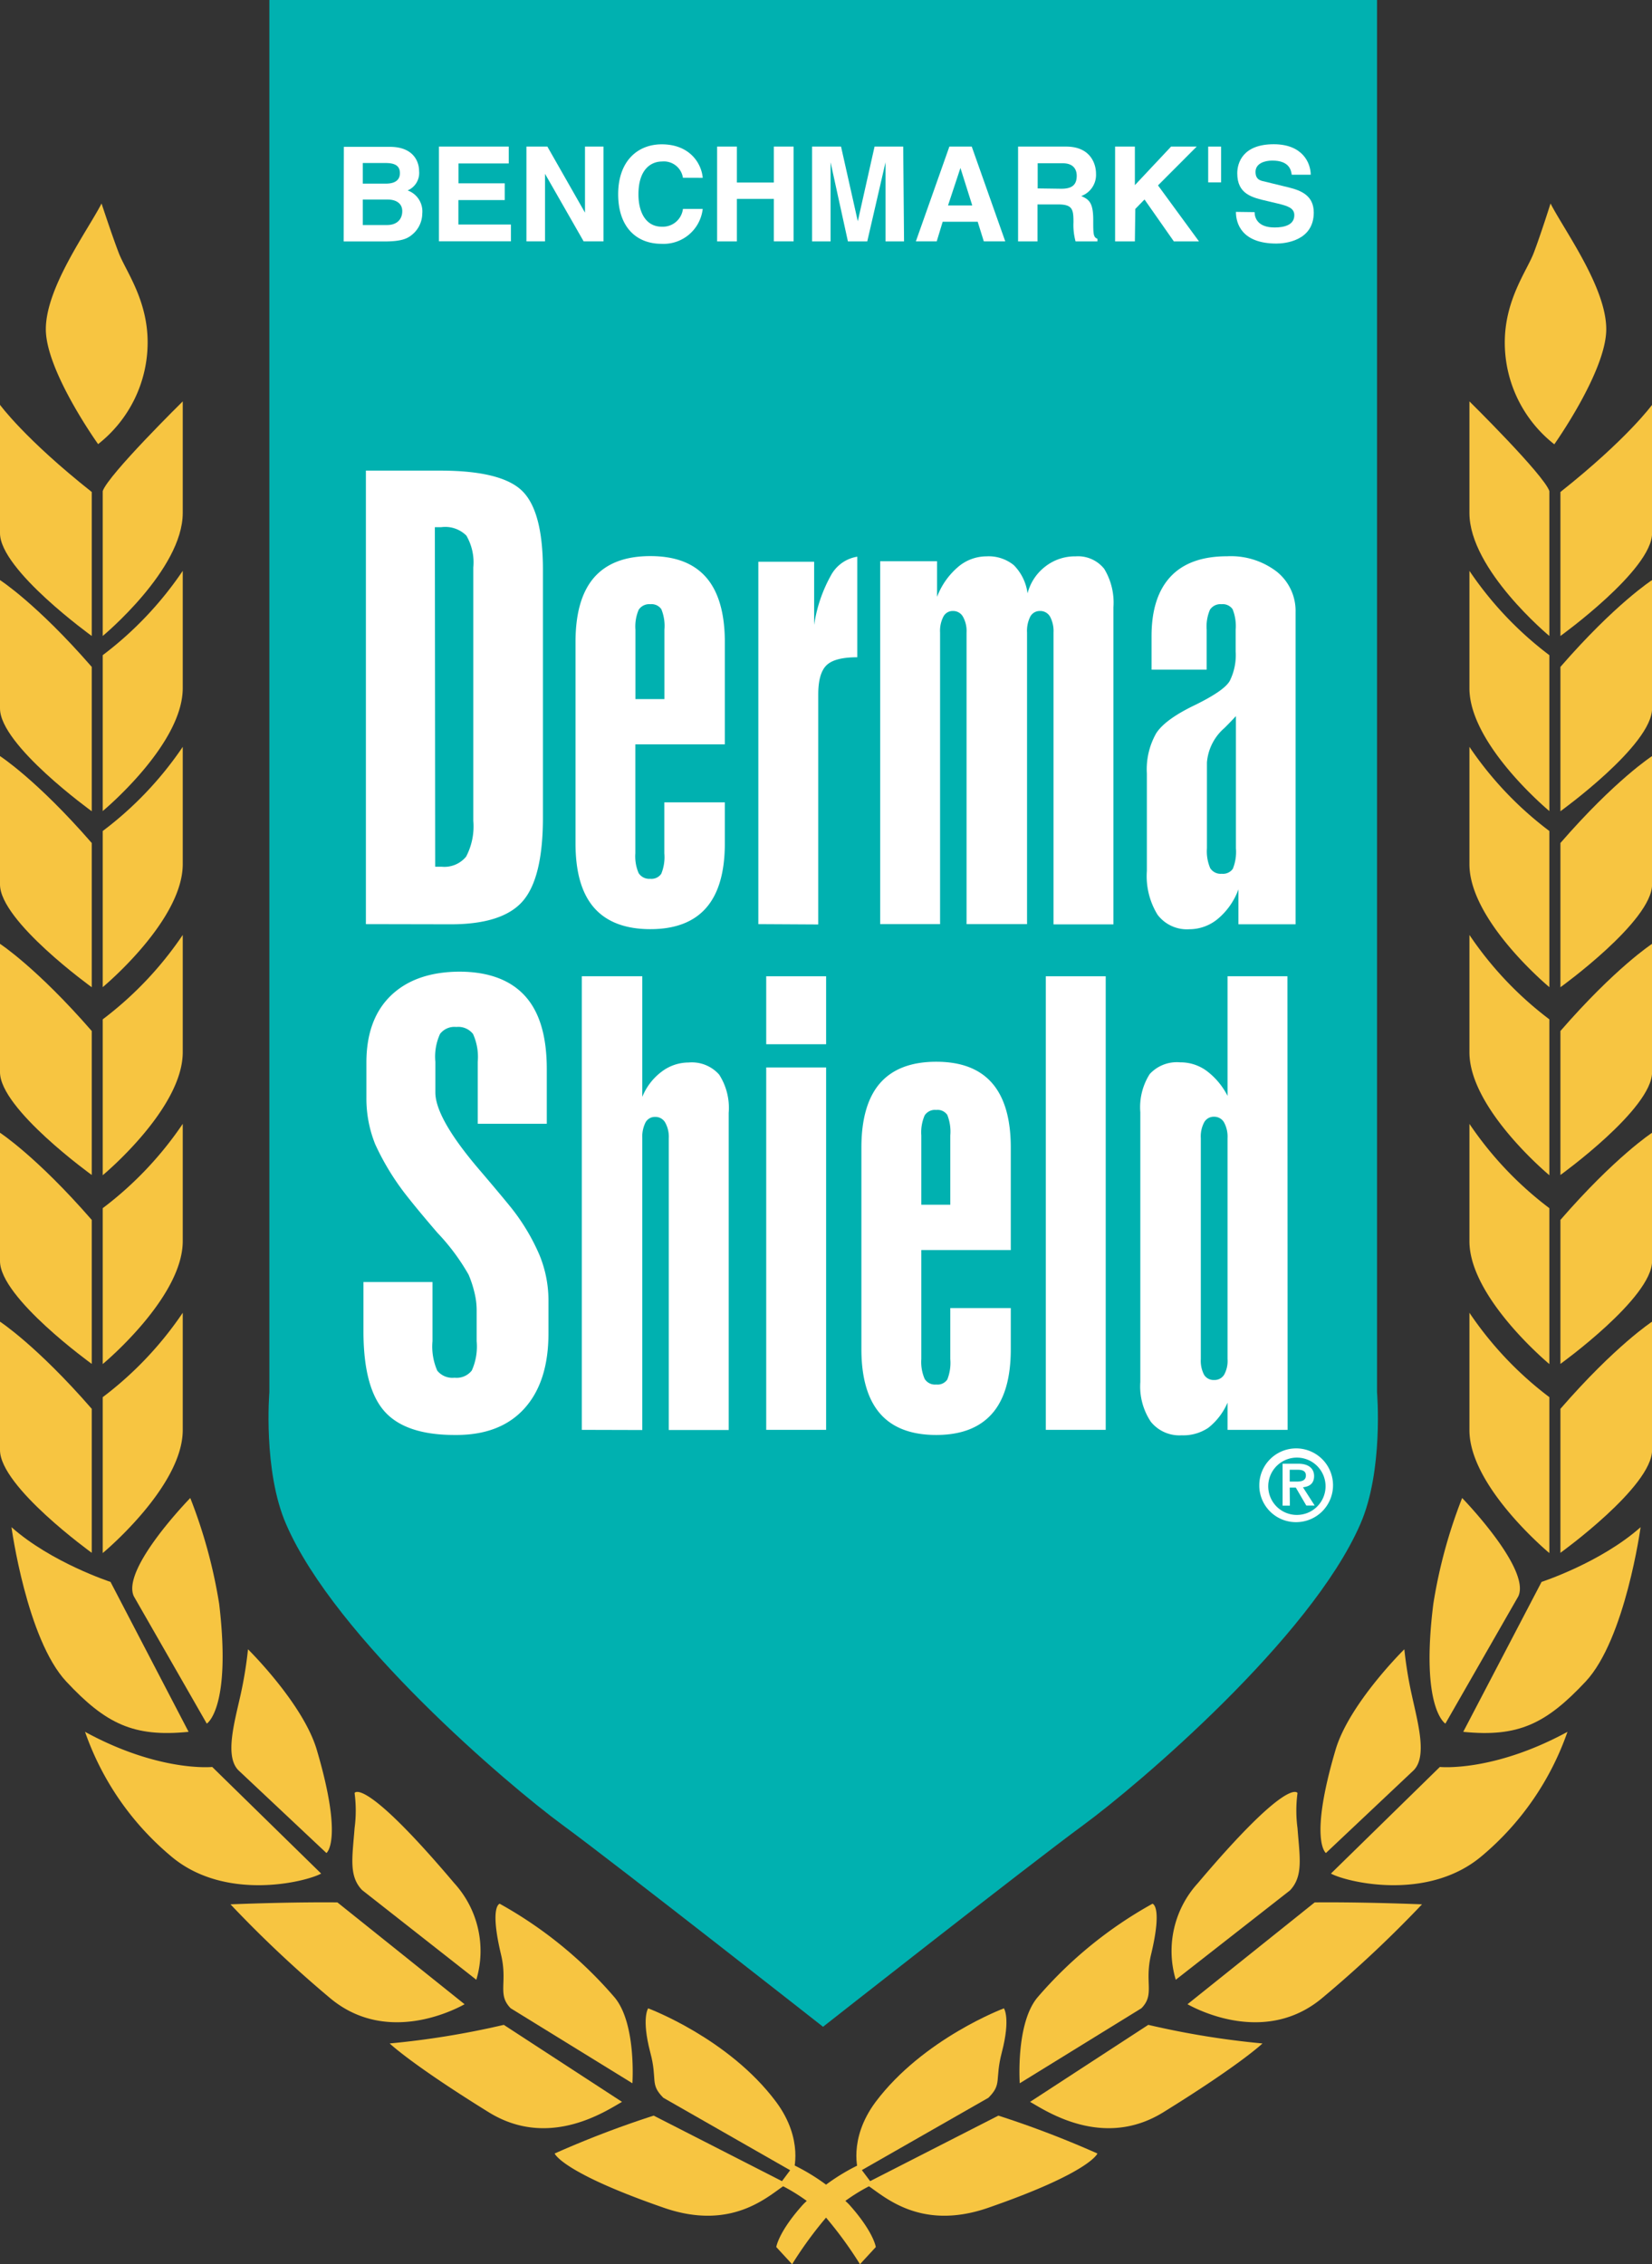
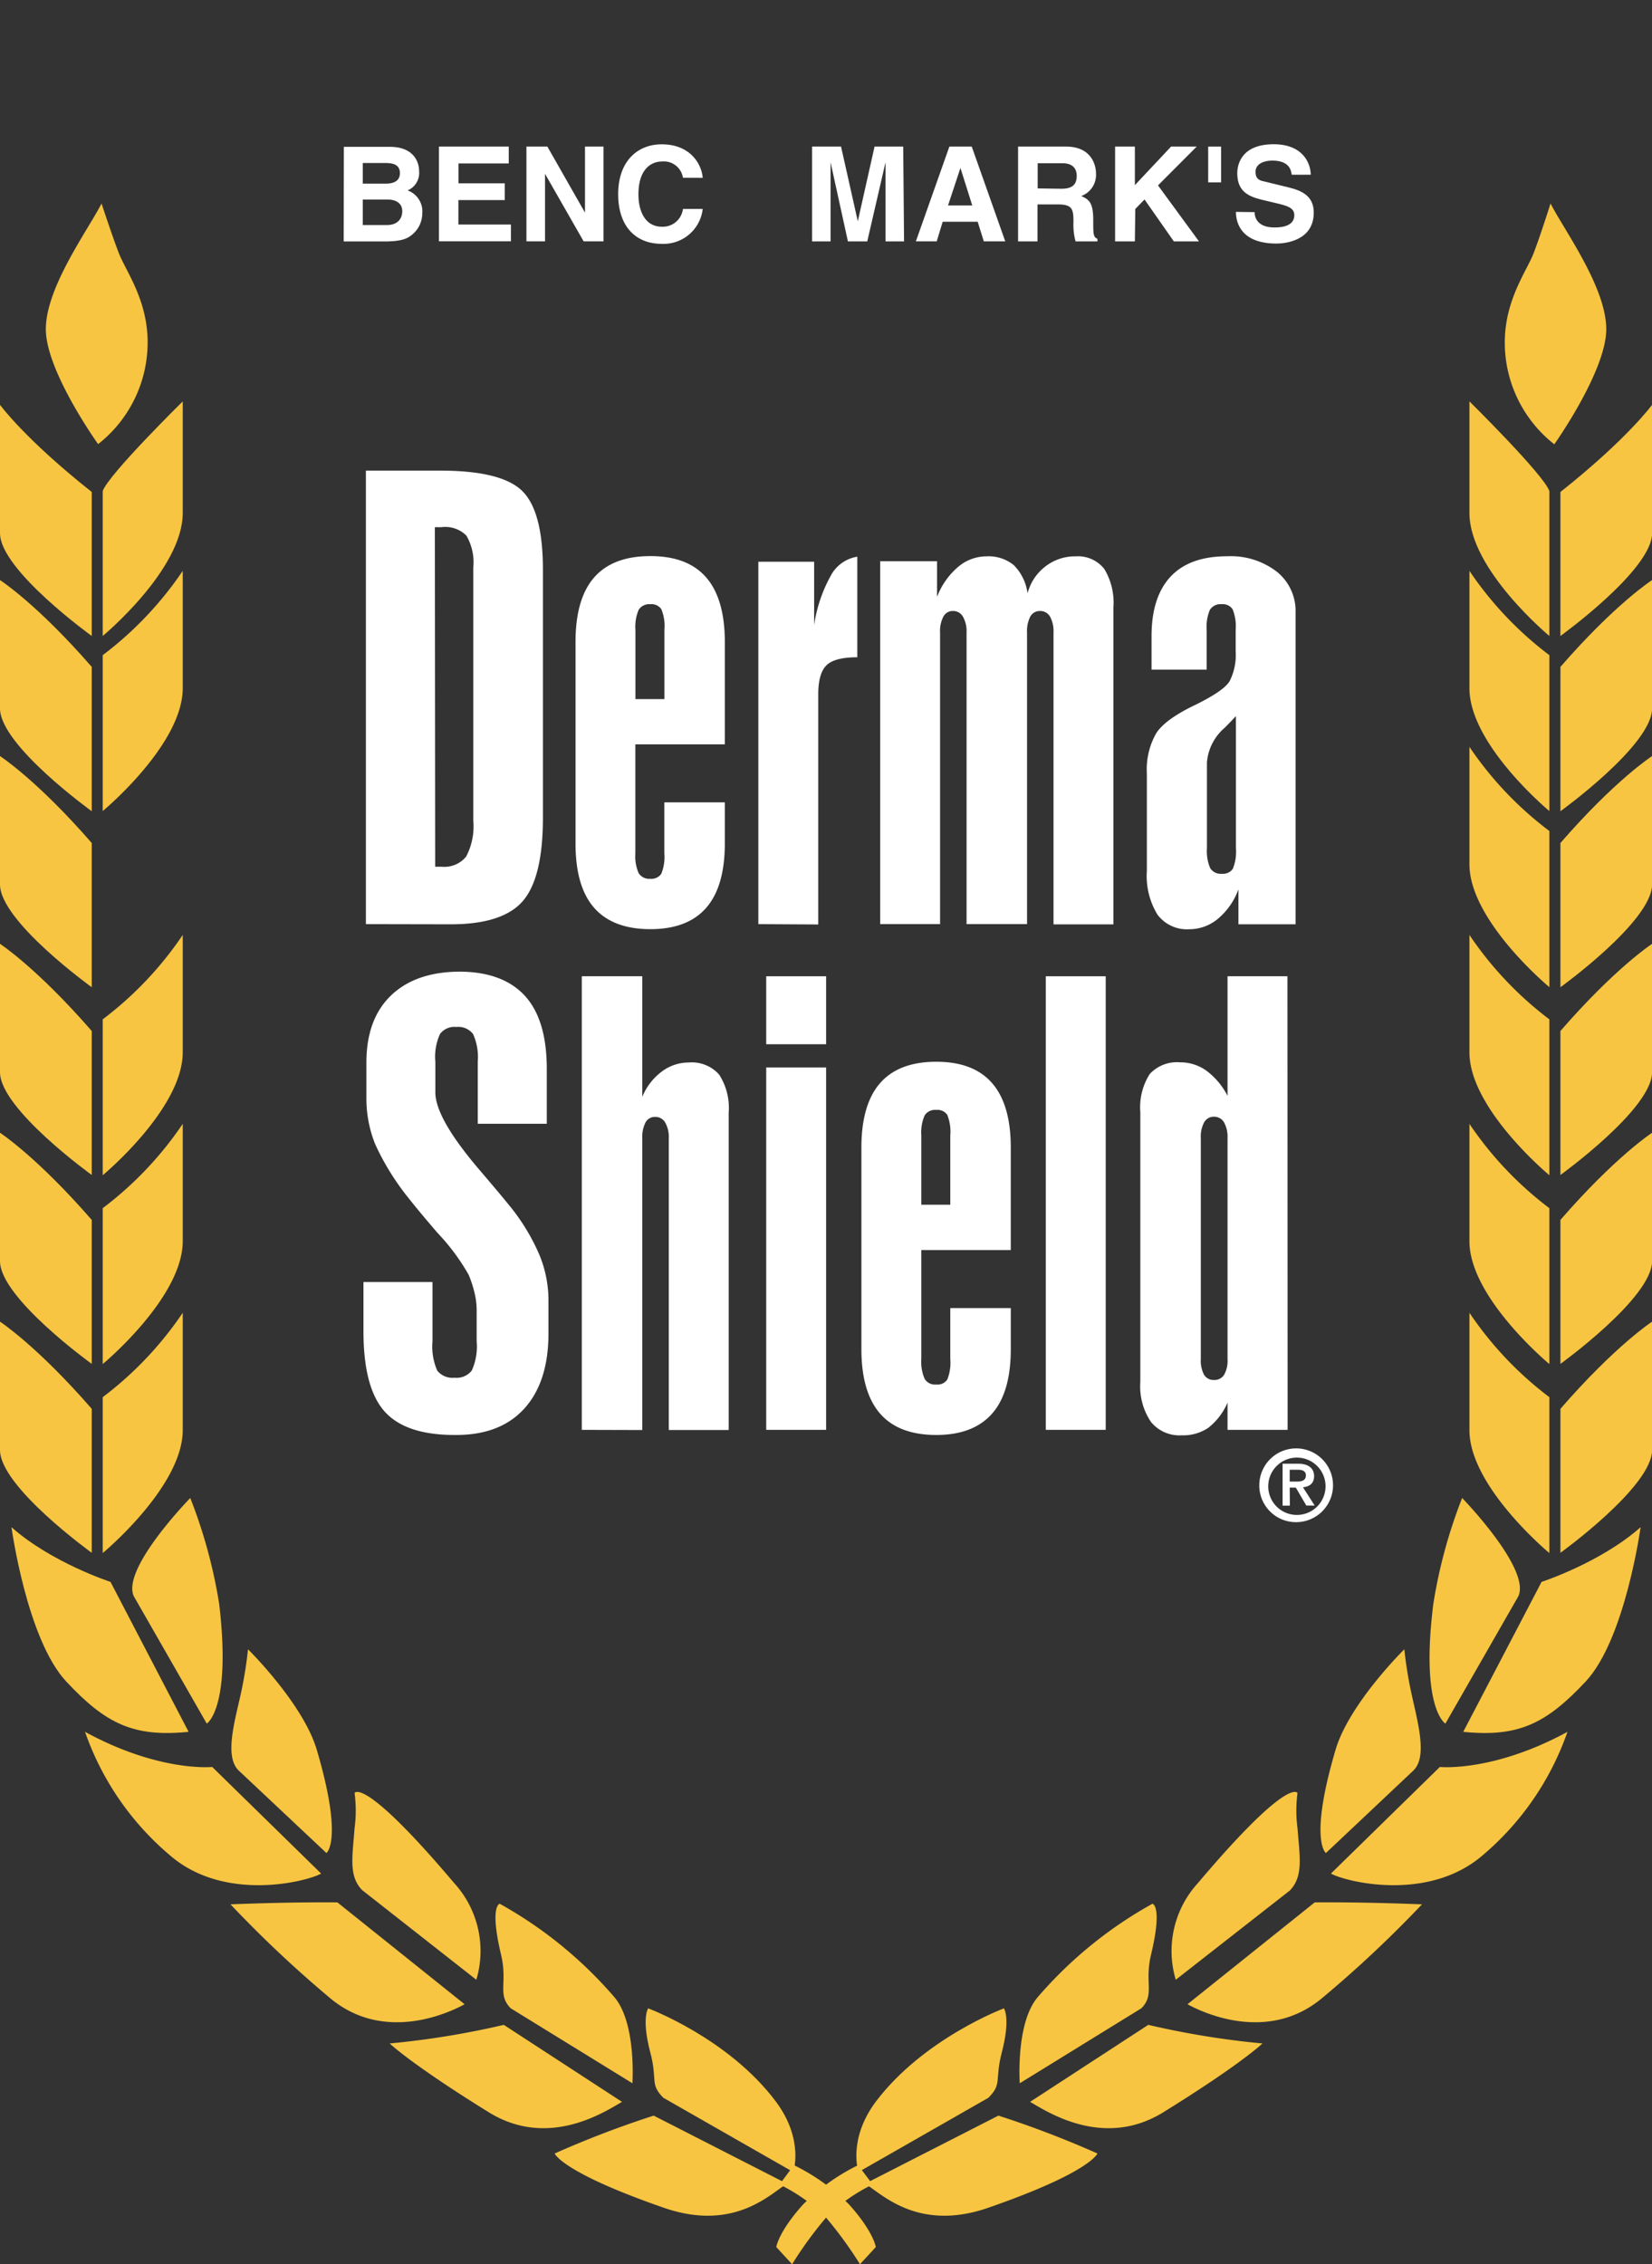
<svg xmlns="http://www.w3.org/2000/svg" id="Derma_Shield_Logo" data-name="Derma Shield Logo" viewBox="0 0 197.17 270.14">
  <rect x="0" y="0" width="197.17" height="270.14" fill="#333333" stroke="none" />
  <title>logo_no_outline</title>
  <g id="Derma_Shield_Logo-2" data-name="Derma Shield Logo">
    <path d="M210.49,308v15.32c0,4.38,10.95,12.26,10.95,12.26V318.36C214.87,310.81,210.49,308,210.49,308Z" transform="translate(-210.49 -238.79)" fill="#f7c541" />
    <path d="M232.3,306.9v14c0,6.75-9.55,14.66-9.55,14.66v-18.6A42.19,42.19,0,0,0,232.3,306.9Z" transform="translate(-210.49 -238.79)" fill="#f7c541" />
    <path d="M210.49,287.09v15.32c0,4.38,10.95,12.26,10.95,12.26V297.49C213.42,291.14,210.49,287.09,210.49,287.09Z" transform="translate(-210.49 -238.79)" fill="#f7c541" />
    <path d="M232.3,286.68V300c0,6.76-9.55,14.67-9.55,14.67V297.38C223.43,295.41,232.3,286.68,232.3,286.68Z" transform="translate(-210.49 -238.79)" fill="#f7c541" />
    <path d="M210.49,329v15.32c0,4.38,10.95,12.26,10.95,12.26V339.37C214.87,331.82,210.49,329,210.49,329Z" transform="translate(-210.49 -238.79)" fill="#f7c541" />
-     <path d="M232.3,327.9v14c0,6.76-9.55,14.67-9.55,14.67V337.94A42,42,0,0,0,232.3,327.9Z" transform="translate(-210.49 -238.79)" fill="#f7c541" />
    <path d="M210.49,351.4v15.32c0,4.38,10.95,12.26,10.95,12.26V361.8C214.87,354.25,210.49,351.4,210.49,351.4Z" transform="translate(-210.49 -238.79)" fill="#f7c541" />
    <path d="M232.3,350.34v14c0,6.76-9.55,14.67-9.55,14.67v-18.6A42.19,42.19,0,0,0,232.3,350.34Z" transform="translate(-210.49 -238.79)" fill="#f7c541" />
    <path d="M210.49,373.94v15.32c0,4.38,10.95,12.26,10.95,12.26V384.34C214.87,376.79,210.49,373.94,210.49,373.94Z" transform="translate(-210.49 -238.79)" fill="#f7c541" />
    <path d="M232.3,372.88v14c0,6.75-9.55,14.66-9.55,14.66v-18.6A42.19,42.19,0,0,0,232.3,372.88Z" transform="translate(-210.49 -238.79)" fill="#f7c541" />
    <path d="M210.49,396.48V411.8c0,4.38,10.95,12.26,10.95,12.26V406.88C214.87,399.33,210.49,396.48,210.49,396.48Z" transform="translate(-210.49 -238.79)" fill="#f7c541" />
    <path d="M232.3,395.42v14c0,6.76-9.55,14.67-9.55,14.67v-18.6A42.19,42.19,0,0,0,232.3,395.42Z" transform="translate(-210.49 -238.79)" fill="#f7c541" />
    <path d="M223.68,427.53,233,445.42c-6.56.66-9.88-.95-14.6-6S211.86,421,211.86,421C216.62,425.23,223.68,427.53,223.68,427.53Z" transform="translate(-210.49 -238.79)" fill="#f7c541" />
    <path d="M233.2,417.52a60.56,60.56,0,0,1,3.45,12.64c1.47,12.47-1.48,14.28-1.48,14.28l-8.7-15.18C224.91,426,233.2,417.52,233.2,417.52Z" transform="translate(-210.49 -238.79)" fill="#f7c541" />
    <path d="M235.82,449.61l13,12.72c-1.81,1-11.56,3.41-18-2.14a33.85,33.85,0,0,1-10.18-14.77C229.51,450.26,235.82,449.61,235.82,449.61Z" transform="translate(-210.49 -238.79)" fill="#f7c541" />
    <path d="M250.76,465.77l15.18,12.15c-1.8,1-9.67,4.72-16.16-.82A140.83,140.83,0,0,1,238,466C246,465.69,250.76,465.77,250.76,465.77Z" transform="translate(-210.49 -238.79)" fill="#f7c541" />
    <path d="M270.62,480.38l14.11,9.19c-1.8,1-8.66,5.73-15.92,1.23-9.27-5.74-11.81-8.2-11.81-8.2A101.3,101.3,0,0,0,270.62,480.38Z" transform="translate(-210.49 -238.79)" fill="#f7c541" />
    <path d="M288.51,491.21l15.92,8.13c-1.81,1-6.15,5.82-14.69,2.87-12.24-4.24-13.05-6.48-13.05-6.48A118.16,118.16,0,0,1,288.51,491.21Z" transform="translate(-210.49 -238.79)" fill="#f7c541" />
    <path d="M239.19,441.07a48.69,48.69,0,0,0,.9-5.5s6.58,6.47,8.21,12c3.2,10.84,1.15,12.31,1.15,12.31L238.94,450C237.32,448.35,238.43,444.45,239.19,441.07Z" transform="translate(-210.49 -238.79)" fill="#f7c541" />
    <path d="M252.81,456.91a15.82,15.82,0,0,0,0-4.19s1-2.13,11.9,10.76A12,12,0,0,1,267.34,475L253.71,464.3C252.09,462.63,252.55,460.36,252.81,456.91Z" transform="translate(-210.49 -238.79)" fill="#f7c541" />
    <path d="M270.29,472c-1.39-5.83-.16-6.07-.16-6.07a50.12,50.12,0,0,1,13.7,11.16c2.63,3.12,2.14,10.26,2.14,10.26l-14.53-8.95C269.81,476.74,271.1,475.38,270.29,472Z" transform="translate(-210.49 -238.79)" fill="#f7c541" />
    <path d="M288.1,483.66c-1.07-4.1-.25-5.25-.25-5.25s9.61,3.57,15.27,11.16c3.36,4.52,2.05,8.37,2.05,8.37l-15.51-8.86C288,487.41,289,487,288.1,483.66Z" transform="translate(-210.49 -238.79)" fill="#f7c541" />
    <path d="M305.25,497.12l-1.72,2.3a22.2,22.2,0,0,1,5.25,3.61,46.86,46.86,0,0,1,4.35,5.91l1.89-2.05s-.25-1.81-3.2-5.09A24.68,24.68,0,0,0,305.25,497.12Z" transform="translate(-210.49 -238.79)" fill="#f7c541" />
    <path d="M222.61,263.07c-1.64,3.2-6.65,10-6.65,15s6.24,13.71,6.24,13.71a15.42,15.42,0,0,0,5.91-12.15c0-5.09-2.63-8.53-3.45-10.67S222.61,263.07,222.61,263.07Z" transform="translate(-210.49 -238.79)" fill="#f7c541" />
    <path d="M407.67,308v15.32c0,4.38-10.94,12.26-10.94,12.26V318.36C403.29,310.81,407.67,308,407.67,308Z" transform="translate(-210.49 -238.79)" fill="#f7c541" />
    <path d="M385.87,306.9v14c0,6.75,9.54,14.66,9.54,14.66v-18.6A42,42,0,0,1,385.87,306.9Z" transform="translate(-210.49 -238.79)" fill="#f7c541" />
    <path d="M407.67,287.09v15.32c0,4.38-10.94,12.26-10.94,12.26V297.49C404.74,291.14,407.67,287.09,407.67,287.09Z" transform="translate(-210.49 -238.79)" fill="#f7c541" />
    <path d="M385.87,286.68V300c0,6.76,9.54,14.67,9.54,14.67V297.38C394.73,295.41,385.87,286.68,385.87,286.68Z" transform="translate(-210.49 -238.79)" fill="#f7c541" />
    <path d="M407.67,329v15.32c0,4.38-10.94,12.26-10.94,12.26V339.37C403.29,331.82,407.67,329,407.67,329Z" transform="translate(-210.49 -238.79)" fill="#f7c541" />
    <path d="M385.87,327.9v14c0,6.76,9.54,14.67,9.54,14.67V337.94A41.84,41.84,0,0,1,385.87,327.9Z" transform="translate(-210.49 -238.79)" fill="#f7c541" />
    <path d="M407.67,351.4v15.32c0,4.38-10.94,12.26-10.94,12.26V361.8C403.29,354.25,407.67,351.4,407.67,351.4Z" transform="translate(-210.49 -238.79)" fill="#f7c541" />
    <path d="M385.87,350.34v14c0,6.76,9.54,14.67,9.54,14.67v-18.6A42,42,0,0,1,385.87,350.34Z" transform="translate(-210.49 -238.79)" fill="#f7c541" />
    <path d="M407.67,373.94v15.32c0,4.38-10.94,12.26-10.94,12.26V384.34C403.29,376.79,407.67,373.94,407.67,373.94Z" transform="translate(-210.49 -238.79)" fill="#f7c541" />
    <path d="M385.87,372.88v14c0,6.75,9.54,14.66,9.54,14.66v-18.6A42,42,0,0,1,385.87,372.88Z" transform="translate(-210.49 -238.79)" fill="#f7c541" />
    <path d="M407.67,396.48V411.8c0,4.38-10.94,12.26-10.94,12.26V406.88C403.29,399.33,407.67,396.48,407.67,396.48Z" transform="translate(-210.49 -238.79)" fill="#f7c541" />
    <path d="M385.87,395.42v14c0,6.76,9.54,14.67,9.54,14.67v-18.6A42,42,0,0,1,385.87,395.42Z" transform="translate(-210.49 -238.79)" fill="#f7c541" />
    <path d="M394.48,427.53l-9.35,17.89c6.56.66,9.88-.95,14.61-6S406.3,421,406.3,421C401.54,425.23,394.48,427.53,394.48,427.53Z" transform="translate(-210.49 -238.79)" fill="#f7c541" />
    <path d="M385,417.52a60.15,60.15,0,0,0-3.44,12.64C380,442.63,383,444.44,383,444.44l8.7-15.18C393.25,426,385,417.52,385,417.52Z" transform="translate(-210.49 -238.79)" fill="#f7c541" />
    <path d="M382.34,449.61l-13,12.72c1.81,1,11.56,3.41,18.06-2.14a33.88,33.88,0,0,0,10.17-14.77C388.66,450.26,382.34,449.61,382.34,449.61Z" transform="translate(-210.49 -238.79)" fill="#f7c541" />
    <path d="M367.4,465.77l-15.18,12.15c1.81,1,9.67,4.72,16.17-.82A140.83,140.83,0,0,0,380.21,466C372.16,465.69,367.4,465.77,367.4,465.77Z" transform="translate(-210.49 -238.79)" fill="#f7c541" />
    <path d="M347.54,480.38l-14.11,9.19c1.8,1,8.66,5.73,15.92,1.23,9.27-5.74,11.82-8.2,11.82-8.2A101.31,101.31,0,0,1,347.54,480.38Z" transform="translate(-210.49 -238.79)" fill="#f7c541" />
    <path d="M329.65,491.21l-15.92,8.13c1.81,1,6.16,5.82,14.69,2.87,12.24-4.24,13.05-6.48,13.05-6.48A118.16,118.16,0,0,0,329.65,491.21Z" transform="translate(-210.49 -238.79)" fill="#f7c541" />
    <path d="M379,441.07a48.69,48.69,0,0,1-.9-5.5s-6.58,6.47-8.21,12c-3.2,10.84-1.15,12.31-1.15,12.31L379.22,450C380.84,448.35,379.74,444.45,379,441.07Z" transform="translate(-210.49 -238.79)" fill="#f7c541" />
    <path d="M365.35,456.91a15.82,15.82,0,0,1,0-4.19s-1-2.13-11.9,10.76A12,12,0,0,0,350.82,475l13.63-10.66C366.07,462.63,365.61,460.36,365.35,456.91Z" transform="translate(-210.49 -238.79)" fill="#f7c541" />
    <path d="M347.87,472c1.4-5.83.17-6.07.17-6.07a50.08,50.08,0,0,0-13.71,11.16c-2.63,3.12-2.13,10.26-2.13,10.26l14.52-8.95C348.35,476.74,347.06,475.38,347.87,472Z" transform="translate(-210.49 -238.79)" fill="#f7c541" />
    <path d="M330.06,483.66c1.07-4.1.25-5.25.25-5.25S320.7,482,315,489.57c-3.36,4.52-2.05,8.37-2.05,8.37l15.51-8.86C330.13,487.41,329.19,487,330.06,483.66Z" transform="translate(-210.49 -238.79)" fill="#f7c541" />
    <path d="M312.91,497.12l1.73,2.3a22.17,22.17,0,0,0-5.26,3.61,46.86,46.86,0,0,0-4.35,5.91l-1.89-2.05s.25-1.81,3.21-5.09A24.53,24.53,0,0,1,312.91,497.12Z" transform="translate(-210.49 -238.79)" fill="#f7c541" />
    <path d="M395.55,263.07c1.64,3.2,6.65,10,6.65,15S396,291.8,396,291.8a15.42,15.42,0,0,1-5.91-12.15c0-5.09,2.63-8.53,3.45-10.67S395.55,263.07,395.55,263.07Z" transform="translate(-210.49 -238.79)" fill="#f7c541" />
-     <path d="M374.84,238.79v166.1s.8,9.39-2,15.76c-5.91,13.57-26.48,31.07-33.05,35.89s-31.07,24.07-31.07,24.07-24.51-19.25-31.08-24.07-27.13-22.32-33-35.89c-2.78-6.37-2-15.76-2-15.76V238.79Z" transform="translate(-210.49 -238.79)" fill="#00b1b0" />
    <path d="M253.79,262.6h3c.86,0,1.71.38,1.71,1.38s-.66,1.66-1.81,1.66h-2.9Zm-2.28,5h4.8c2.32,0,2.93-.4,3.58-1a3.31,3.31,0,0,0,1-2.34,2.66,2.66,0,0,0-1.75-2.75,2.26,2.26,0,0,0,1.37-2.31c0-1.16-.71-2.89-3.48-2.89h-5.5Zm2.28-9.36h2.71c1.06,0,1.72.28,1.72,1.21s-.74,1.25-1.67,1.25h-2.76Z" transform="translate(-210.49 -238.79)" fill="#fff" />
    <path d="M271.21,258.29h-6v2.37h5.52v2H265.2v2.92h6.27v2h-8.59V256.28h8.33Z" transform="translate(-210.49 -238.79)" fill="#fff" />
    <path d="M280.31,256.28h2.21v11.31h-2.37l-4.61-8.06h0v8.06h-2.22V256.28h2.5l4.49,7.88h0Z" transform="translate(-210.49 -238.79)" fill="#fff" />
    <path d="M292,260a2.3,2.3,0,0,0-2.51-1.94c-1.13,0-2.8.75-2.8,3.93,0,2,.8,3.85,2.8,3.85a2.42,2.42,0,0,0,2.51-2.12h2.36a4.7,4.7,0,0,1-4.92,4.16c-3,0-5.17-2-5.17-5.92s2.29-5.95,5.2-5.95c3.39,0,4.76,2.33,4.89,4Z" transform="translate(-210.49 -238.79)" fill="#fff" />
-     <path d="M298.44,262.52v5.07h-2.36V256.28h2.36v4.29h4.41v-4.29h2.36v11.31h-2.36v-5.07Z" transform="translate(-210.49 -238.79)" fill="#fff" />
    <path d="M318.39,267.59h-2.21v-9.44h0L314,267.59h-2.31l-2.07-9.44h0v9.44h-2.21V256.28h3.46l2,8.91h0l2-8.91h3.42Z" transform="translate(-210.49 -238.79)" fill="#fff" />
    <path d="M325.12,258.83h0l1.41,4.47h-2.89ZM323,265.25h4.18l.73,2.34h2.56l-4-11.31H323.8l-4,11.31h2.49Z" transform="translate(-210.49 -238.79)" fill="#fff" />
    <path d="M334.34,261.27v-3h3c1.39,0,1.66.89,1.66,1.49,0,1.12-.6,1.55-1.84,1.55ZM332,267.59h2.32v-4.41h2.44c1.75,0,1.85.59,1.85,2.13a7.49,7.49,0,0,0,.25,2.28h2.61v-.31c-.5-.19-.5-.59-.5-2.24,0-2.1-.51-2.45-1.43-2.86a2.69,2.69,0,0,0,1.76-2.7c0-1-.55-3.2-3.57-3.2H332Z" transform="translate(-210.49 -238.79)" fill="#fff" />
    <path d="M345.94,267.59h-2.36V256.28h2.36v4.6l4.32-4.6h3.06l-4.62,4.63,4.89,6.68h-3l-3.5-5-1.1,1.13Z" transform="translate(-210.49 -238.79)" fill="#fff" />
    <path d="M354.69,256.28h1.54v4.27h-1.54Z" transform="translate(-210.49 -238.79)" fill="#fff" />
    <path d="M360.23,264.1c0,.63.32,1.83,2.38,1.83,1.12,0,2.36-.27,2.36-1.47,0-.87-.85-1.11-2-1.39l-1.22-.29c-1.83-.42-3.59-.83-3.59-3.31,0-1.26.67-3.47,4.35-3.47,3.48,0,4.41,2.26,4.42,3.64h-2.27c-.07-.5-.25-1.69-2.32-1.69-.9,0-2,.33-2,1.35s.72,1.06,1.2,1.18l2.75.67c1.54.38,3,1,3,3,0,3.4-3.47,3.7-4.45,3.7-4.13,0-4.84-2.38-4.84-3.78Z" transform="translate(-210.49 -238.79)" fill="#fff" />
    <path d="M254.16,349.05V294.94H263q7.35,0,9.82,2.43t2.47,9.42v29.53q0,7.23-2.42,10c-1.61,1.84-4.48,2.75-8.58,2.75Zm8.27-6.85h.76a3.36,3.36,0,0,0,2.93-1.2,7.76,7.76,0,0,0,.86-4.28V306.49a6.34,6.34,0,0,0-.83-3.8,3.58,3.58,0,0,0-3-1h-.76Z" transform="translate(-210.49 -238.79)" fill="#fff" />
    <path d="M297,327.6H286.32v13a5.06,5.06,0,0,0,.39,2.36,1.49,1.49,0,0,0,1.39.68,1.42,1.42,0,0,0,1.31-.59,5.23,5.23,0,0,0,.37-2.45v-6.08H297v4.9q0,5.13-2.22,7.68c-1.48,1.7-3.71,2.55-6.67,2.55s-5.22-.85-6.71-2.55-2.22-4.26-2.22-7.68V315.38q0-5.14,2.22-7.69c1.49-1.7,3.72-2.55,6.71-2.55s5.19.85,6.67,2.55S297,312,297,315.38Zm-7.21-5.4v-8.28a5.25,5.25,0,0,0-.37-2.45,1.42,1.42,0,0,0-1.31-.59,1.5,1.5,0,0,0-1.39.66,5.08,5.08,0,0,0-.39,2.38v8.28Z" transform="translate(-210.49 -238.79)" fill="#fff" />
    <path d="M301,349.05V305.81h6.66v7.54a17.3,17.3,0,0,1,2-5.9,4.35,4.35,0,0,1,3.15-2.24v12c-1.78,0-3,.31-3.66.94s-1,1.79-1,3.48v27.46Z" transform="translate(-210.49 -238.79)" fill="#fff" />
    <path d="M315.54,305.75h6.79V310a8.82,8.82,0,0,1,2.5-3.56,5.23,5.23,0,0,1,3.4-1.27,4.75,4.75,0,0,1,3.26,1.05,5.82,5.82,0,0,1,1.64,3.37,5.88,5.88,0,0,1,2.11-3.2,5.74,5.74,0,0,1,3.63-1.22,4,4,0,0,1,3.41,1.49,7.76,7.76,0,0,1,1.1,4.59v37.83h-7.15V314.26a3.68,3.68,0,0,0-.41-1.89,1.34,1.34,0,0,0-1.2-.68,1.28,1.28,0,0,0-1.16.66,3.81,3.81,0,0,0-.39,1.91v34.79h-7.22V314.26a3.48,3.48,0,0,0-.43-1.89,1.33,1.33,0,0,0-1.18-.68,1.25,1.25,0,0,0-1.15.66,3.7,3.7,0,0,0-.4,1.91v34.79h-7.15Z" transform="translate(-210.49 -238.79)" fill="#fff" />
    <path d="M347.93,318.69v-4q0-4.69,2.29-7.12c1.52-1.61,3.77-2.41,6.73-2.41a9,9,0,0,1,5.93,1.84,6,6,0,0,1,2.24,4.85v37.22H358.3V344.9a8.26,8.26,0,0,1-2.47,3.53,5.32,5.32,0,0,1-3.39,1.23,4.39,4.39,0,0,1-3.8-1.74,8.81,8.81,0,0,1-1.27-5.22V331.08a8.71,8.71,0,0,1,1.12-4.81c.74-1.14,2.34-2.28,4.77-3.43,2.2-1.1,3.53-2,4-2.8a6.9,6.9,0,0,0,.71-3.52v-2.6a5.39,5.39,0,0,0-.37-2.45,1.43,1.43,0,0,0-1.32-.59,1.48,1.48,0,0,0-1.38.66,5.08,5.08,0,0,0-.39,2.38v4.77ZM358,324.23c-.33.36-.78.83-1.36,1.41a6.08,6.08,0,0,0-2.1,4.13V340a5.11,5.11,0,0,0,.39,2.37,1.47,1.47,0,0,0,1.38.67,1.43,1.43,0,0,0,1.32-.59A5.36,5.36,0,0,0,358,340Z" transform="translate(-210.49 -238.79)" fill="#fff" />
    <path d="M275.75,366.35v6.52h-8.24v-7.4a6.69,6.69,0,0,0-.56-3.31,2.23,2.23,0,0,0-2-.84,2.15,2.15,0,0,0-1.94.83,6.52,6.52,0,0,0-.56,3.32v3.65q0,3.15,5.47,9.49,2.32,2.72,3.59,4.29a24.73,24.73,0,0,1,3.36,5.61,14.22,14.22,0,0,1,1.08,5.37v4q0,5.82-2.91,9T264.74,410q-5.87,0-8.37-2.83t-2.5-9.54v-5.88h8.24v7.06a7.15,7.15,0,0,0,.57,3.52,2.33,2.33,0,0,0,2.06.84,2.3,2.3,0,0,0,2.06-.86,7,7,0,0,0,.58-3.5v-3.75a8.74,8.74,0,0,0-.25-2,13.16,13.16,0,0,0-.71-2.18,25.46,25.46,0,0,0-3.72-5q-2.2-2.56-3.43-4.12a30.36,30.36,0,0,1-4-6.45,14.64,14.64,0,0,1-1.05-5.54v-4.19q0-5.18,2.92-8t8.15-2.86c3.51,0,6.14,1,7.87,2.91S275.75,362.43,275.75,366.35Z" transform="translate(-210.49 -238.79)" fill="#fff" />
    <path d="M279.93,409.39V355.27h7.22v14.39a7.07,7.07,0,0,1,2.3-3,5.34,5.34,0,0,1,3.23-1.1,4.36,4.36,0,0,1,3.64,1.44,7.34,7.34,0,0,1,1.14,4.57v37.84h-7.15v-34.8a3.48,3.48,0,0,0-.43-1.89,1.34,1.34,0,0,0-1.19-.67,1.27,1.27,0,0,0-1.15.65,3.81,3.81,0,0,0-.39,1.91v34.8Z" transform="translate(-210.49 -238.79)" fill="#fff" />
    <path d="M301.94,363.38v-8.11h7.15v8.11Zm0,2.77h7.15v43.24h-7.15Z" transform="translate(-210.49 -238.79)" fill="#fff" />
    <path d="M331.13,387.94H320.45v13a5.09,5.09,0,0,0,.4,2.37,1.45,1.45,0,0,0,1.38.67,1.41,1.41,0,0,0,1.32-.59,5.4,5.4,0,0,0,.36-2.45v-6.08h7.22v4.9c0,3.42-.74,6-2.23,7.69s-3.7,2.55-6.67,2.55-5.22-.85-6.7-2.55-2.23-4.27-2.23-7.69V375.71c0-3.42.75-6,2.23-7.69s3.72-2.55,6.7-2.55,5.19.85,6.67,2.55,2.23,4.27,2.23,7.69Zm-7.22-5.41v-8.27a5.4,5.4,0,0,0-.36-2.45,1.41,1.41,0,0,0-1.32-.59,1.46,1.46,0,0,0-1.38.65,5.1,5.1,0,0,0-.4,2.39v8.27Z" transform="translate(-210.49 -238.79)" fill="#fff" />
    <path d="M335.31,355.27h7.15v54.12h-7.15Z" transform="translate(-210.49 -238.79)" fill="#fff" />
    <path d="M364.17,409.39H357v-3.25a7.67,7.67,0,0,1-2.29,3,5.34,5.34,0,0,1-3.18.9,4.38,4.38,0,0,1-3.68-1.61,7.58,7.58,0,0,1-1.26-4.75V371.49a7.38,7.38,0,0,1,1.12-4.55,4.4,4.4,0,0,1,3.63-1.4,5.27,5.27,0,0,1,3.14,1,8.61,8.61,0,0,1,2.52,3V355.27h7.15ZM357,374.59a3.58,3.58,0,0,0-.42-1.89,1.35,1.35,0,0,0-1.19-.67,1.3,1.3,0,0,0-1.17.65,3.59,3.59,0,0,0-.41,1.91v26.35a3.61,3.61,0,0,0,.39,1.88,1.33,1.33,0,0,0,1.19.62,1.35,1.35,0,0,0,1.2-.62,3.41,3.41,0,0,0,.41-1.88Z" transform="translate(-210.49 -238.79)" fill="#fff" />
    <path d="M361.86,416a3.42,3.42,0,1,1,3.42,3.54A3.41,3.41,0,0,1,361.86,416Zm3.42,4.4a4.4,4.4,0,1,0-4.49-4.4A4.37,4.37,0,0,0,365.28,420.4Zm-.86-4.12h.73l1.25,2.14h1L366,416.24c.77-.08,1.33-.44,1.33-1.34s-.66-1.47-1.88-1.47h-1.88v5h.87Zm0-.72v-1.41h.93c.49,0,1,.09,1,.68s-.48.73-1.06.73Z" transform="translate(-210.49 -238.79)" fill="#fff" />
  </g>
</svg>